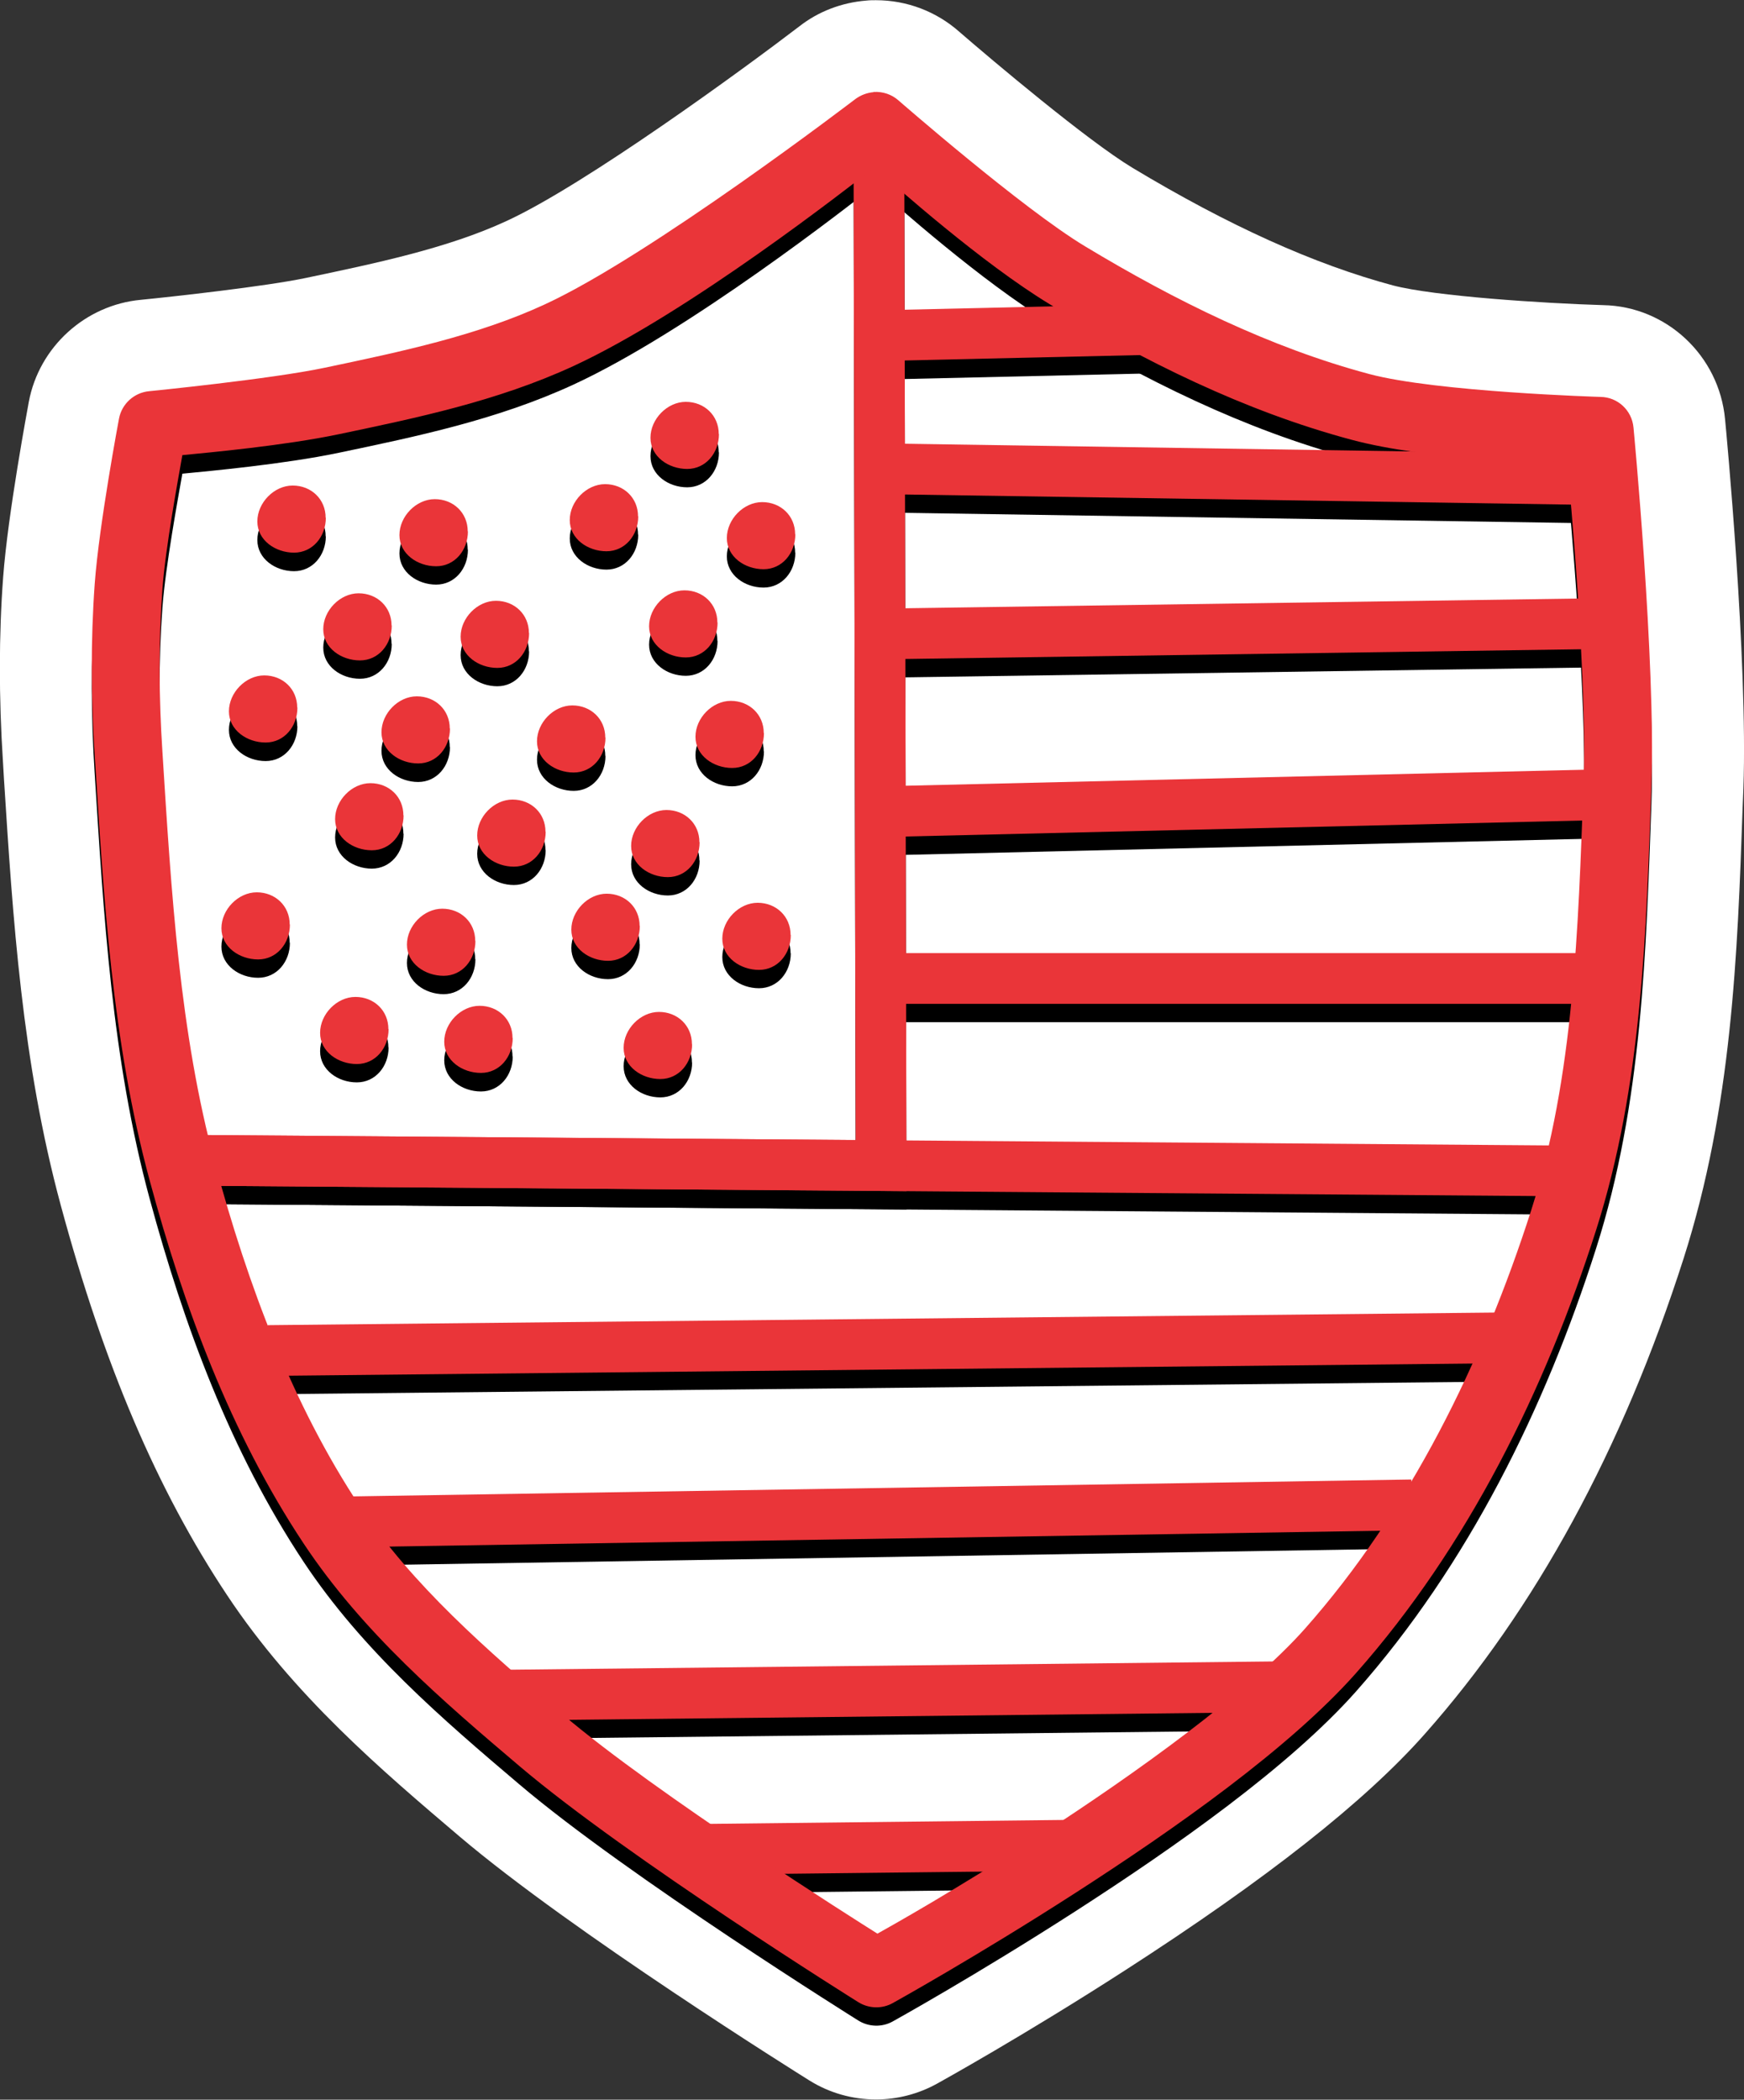
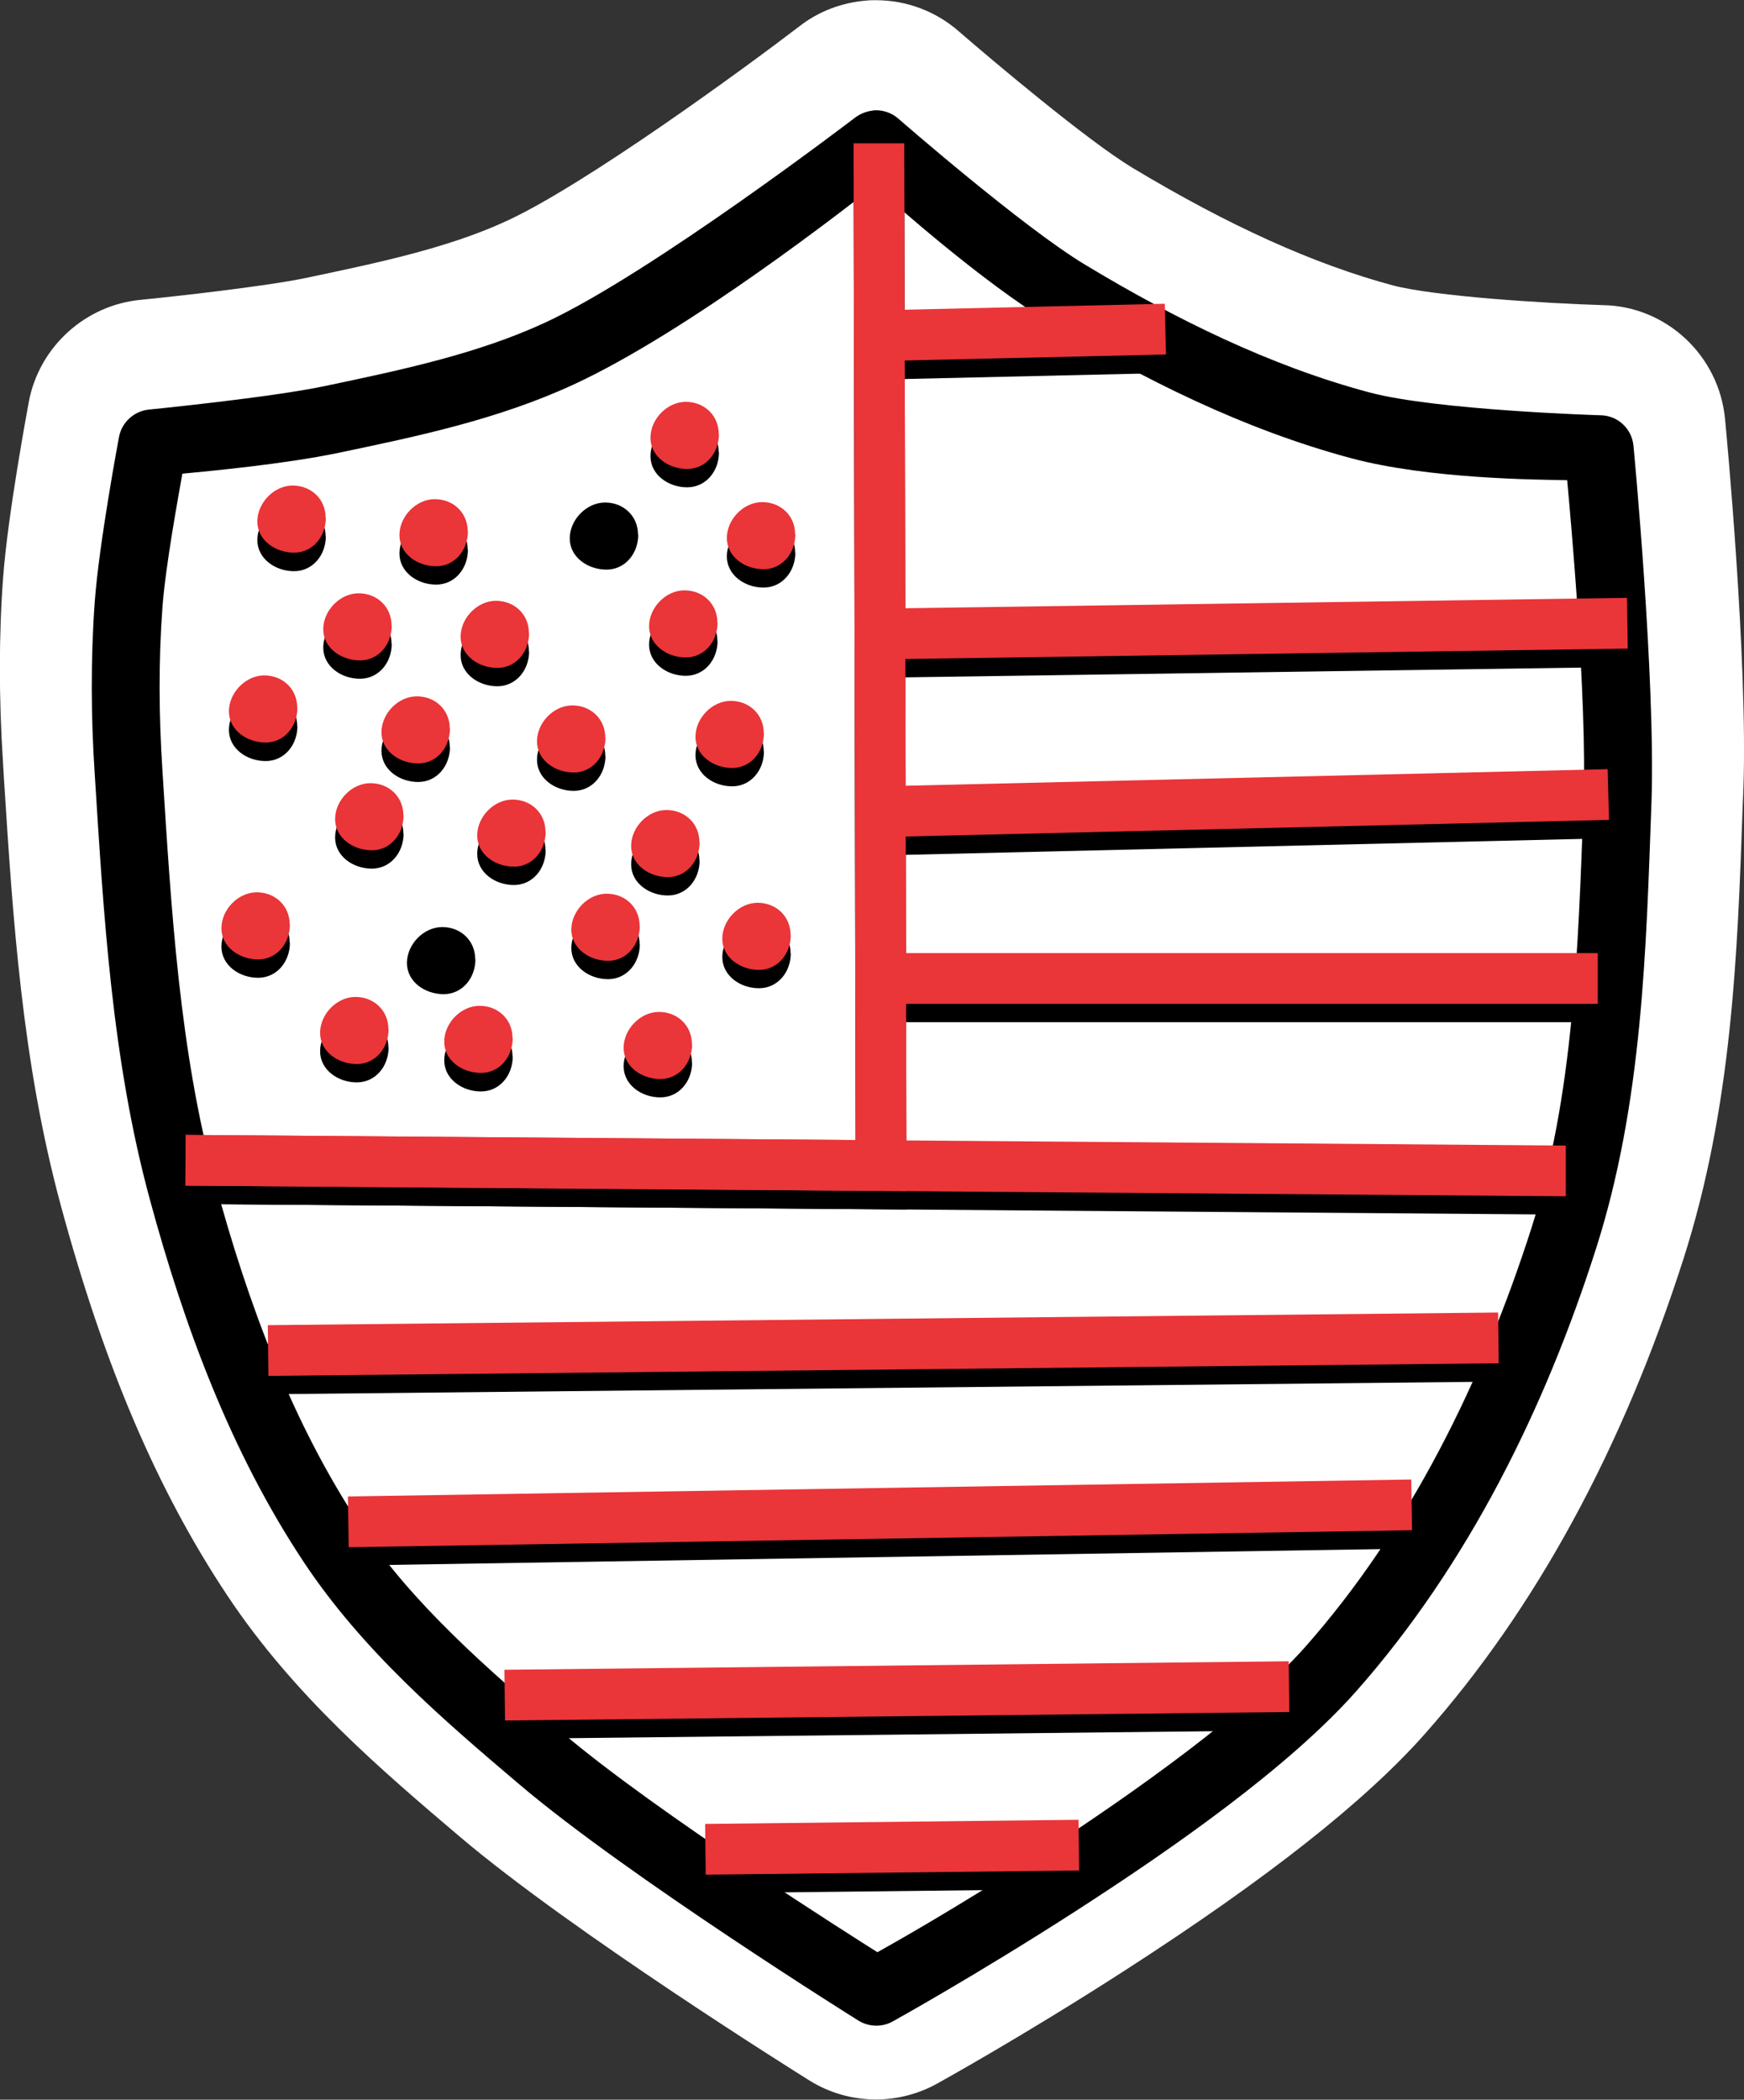
<svg xmlns="http://www.w3.org/2000/svg" viewBox="0 0 88.37 106.38">
  <rect x="0" y="0" width="88.37" height="106.38" fill="#333333" stroke="none" />
  <g fill-rule="evenodd">
    <path d="m87.41 21.24c-.3-3.23-2.98-5.72-6.17-5.78-3.01-.09-8.57-.45-10.66-1-3.99-1.07-8.31-3.02-13.2-5.96-2.3-1.39-7.12-5.46-8.76-6.88-1.17-1.04-2.67-1.61-4.24-1.61-.16 0-.31 0-.49.02-1.24.1-2.42.55-3.38 1.3-2.77 2.12-10.85 8.03-14.85 9.87-2.98 1.38-6.63 2.14-10.15 2.88-2.04.43-6.75.95-8.37 1.11-2.82.26-5.16 2.39-5.68 5.17-.04.23-1.06 5.66-1.3 8.88-.22 2.94-.22 6.09-.01 9.36l.05.85c.45 7.05.91 14.34 2.88 21.62 2.2 8.13 4.88 14.41 8.42 19.74 3.39 5.11 7.86 8.9 11.79 12.24 5.7 4.84 17.23 12.05 17.71 12.35 1.02.64 2.19.97 3.39.97 1.08 0 2.15-.28 3.09-.8.18-.1 4.44-2.46 9.54-5.75 7.18-4.63 12.15-8.55 15.17-11.96 5.62-6.34 10.03-14.45 13.12-24.1 2.45-7.67 2.73-15.38 2.99-22.83l.04-.99c.23-6.49-.88-18.21-.93-18.7z" fill="#fff" />
    <path d="m9.41 58.43v2.57s69.93.54 69.93.54v-2.57s-69.93-.54-69.93-.54z" />
    <path d="m75.91 67.43-62.34.64.03 2.57 62.34-.64z" />
    <path d="m71.51 75.89-53.88.86.04 2.57 53.88-.86z" />
    <path d="m65.3 85.1-39.74.43.03 2.57 39.74-.43z" />
    <path d="m54.65 93.14-18.92.21.03 2.57 18.92-.21z" />
    <path d="m44.86 49.22v2.57h36.1v-2.57z" />
    <path d="m81.46 39.9-36.42.86.07 2.57 36.42-.86z" />
    <path d="m82.44 31.22-37.49.54.04 2.57 37.49-.54z" />
-     <path d="m44.99 23.4-.04 2.57 35.56.54.04-2.57z" />
    <path d="m59.02 16.33-14.4.33.05 2.57 14.41-.33z" />
    <path d="m16.51 27.17c0 .95-.66 1.77-1.61 1.77s-1.86-.63-1.86-1.58.85-1.82 1.79-1.82 1.67.69 1.67 1.63z" />
    <path d="m23.71 27.85c0 .95-.66 1.77-1.61 1.77s-1.86-.63-1.86-1.58.85-1.82 1.79-1.82 1.67.69 1.67 1.63z" />
    <path d="m32.34 27.09c0 .95-.66 1.77-1.61 1.77s-1.86-.63-1.86-1.58.85-1.82 1.79-1.82 1.67.69 1.67 1.63z" />
    <path d="m36.43 22.92c0 .95-.66 1.77-1.61 1.77s-1.86-.63-1.86-1.58.85-1.82 1.79-1.82 1.67.69 1.67 1.63z" />
    <path d="m40.3 28c0 .95-.66 1.77-1.61 1.77s-1.86-.63-1.86-1.58.85-1.82 1.79-1.82 1.67.69 1.67 1.63z" />
    <path d="m36.36 32.47c0 .95-.66 1.77-1.61 1.77s-1.86-.63-1.86-1.58.85-1.82 1.79-1.82 1.67.69 1.67 1.63z" />
    <path d="m38.71 38.07c0 .95-.66 1.77-1.61 1.77s-1.86-.63-1.86-1.58.85-1.82 1.79-1.82 1.67.69 1.67 1.63z" />
    <path d="m30.68 38.3c0 .95-.66 1.77-1.61 1.77s-1.86-.63-1.86-1.58.85-1.82 1.79-1.82 1.67.69 1.67 1.63z" />
    <path d="m26.81 33c0 .95-.66 1.77-1.61 1.77s-1.86-.63-1.86-1.58.85-1.82 1.79-1.82 1.67.69 1.67 1.63z" />
    <path d="m19.85 32.62c0 .95-.66 1.77-1.61 1.77s-1.86-.63-1.86-1.58.85-1.82 1.79-1.82 1.67.69 1.67 1.63z" />
    <path d="m15.07 36.79c0 .95-.66 1.77-1.61 1.77s-1.86-.63-1.86-1.58.85-1.82 1.79-1.82 1.67.69 1.67 1.63z" />
    <path d="m22.8 37.85c0 .95-.66 1.77-1.61 1.77s-1.86-.63-1.86-1.58.85-1.82 1.79-1.82 1.67.69 1.67 1.63z" />
    <path d="m20.45 42.24c0 .95-.66 1.77-1.61 1.77s-1.86-.63-1.86-1.58.85-1.82 1.79-1.82 1.67.69 1.67 1.63z" />
    <path d="m27.65 43.07c0 .95-.66 1.77-1.61 1.77s-1.86-.63-1.86-1.58.85-1.82 1.79-1.82 1.67.69 1.67 1.63z" />
    <path d="m35.45 43.6c0 .95-.66 1.77-1.61 1.77s-1.86-.63-1.86-1.58.85-1.82 1.79-1.82 1.67.69 1.67 1.63z" />
    <path d="m32.42 47.84c0 .95-.66 1.77-1.61 1.77s-1.86-.63-1.86-1.58.85-1.82 1.79-1.82 1.67.69 1.67 1.63z" />
    <path d="m40.07 48.3c0 .95-.66 1.77-1.61 1.77s-1.86-.63-1.86-1.58.85-1.82 1.79-1.82 1.67.69 1.67 1.63z" />
    <path d="m35.07 53.83c0 .95-.66 1.77-1.61 1.77s-1.86-.63-1.86-1.58.85-1.82 1.79-1.82 1.67.69 1.67 1.63z" />
    <path d="m25.98 53.53c0 .95-.66 1.77-1.61 1.77s-1.86-.63-1.86-1.58.85-1.82 1.79-1.82 1.67.69 1.67 1.63z" />
    <path d="m24.09 48.6c0 .95-.66 1.77-1.61 1.77s-1.86-.63-1.86-1.58.85-1.82 1.79-1.82 1.67.69 1.67 1.63z" />
    <path d="m14.69 47.77c0 .95-.66 1.77-1.61 1.77s-1.86-.63-1.86-1.58.85-1.82 1.79-1.82 1.67.69 1.67 1.63z" />
    <path d="m19.69 53.07c0 .95-.66 1.77-1.61 1.77s-1.86-.63-1.86-1.58.85-1.82 1.79-1.82 1.67.69 1.67 1.63z" />
    <path d="m45.93 58.71-36.52-.28-.02 2.57 36.54.28z" />
    <path d="m45.82 8.19h-2.57s.11 52.07.11 52.07h2.57s-.11-52.07-.11-52.07z" />
    <path d="m44.26 5.6c-.33.03-.65.15-.92.35 0 0-10.37 7.93-15.73 10.4-3.39 1.57-7.24 2.39-11.15 3.21-2.74.58-8.9 1.19-8.9 1.19-.76.07-1.39.64-1.53 1.39 0 0-1.01 5.36-1.23 8.36-.21 2.92-.19 5.84 0 8.72.45 7.1.86 14.43 2.79 21.54 1.72 6.35 4.07 12.76 7.8 18.38 2.98 4.49 7.05 7.98 10.93 11.27 5.5 4.67 17.17 11.96 17.17 11.96.53.33 1.2.35 1.74.05 0 0 4.24-2.35 9.27-5.59s10.83-7.32 14.21-11.13c5.69-6.43 9.59-14.38 12.16-22.43 2.36-7.39 2.54-15.16 2.81-22.58.22-6.26-.91-18.1-.91-18.1-.08-.87-.8-1.54-1.67-1.55 0 0-8.32-.25-11.72-1.16-5.02-1.34-9.84-3.72-14.4-6.47-3.16-1.9-9.45-7.39-9.45-7.39-.35-.31-.8-.46-1.27-.43zm.04 3.82c1.06.94 5.45 4.85 8.9 6.94 4.73 2.85 9.82 5.4 15.28 6.86 3.89 1.04 9.3 1.08 10.93 1.11.15 1.64 1.02 11.04.83 16.26-.27 7.44-.49 14.9-2.65 21.66-2.47 7.71-6.19 15.25-11.46 21.2-2.86 3.23-8.58 7.34-13.5 10.52-4.44 2.86-7.46 4.54-8.17 4.94-1.08-.68-11.17-7.05-15.93-11.09-3.86-3.28-7.65-6.58-10.28-10.54-3.43-5.17-5.69-11.23-7.35-17.38-1.8-6.65-2.22-13.75-2.67-20.87-.18-2.76-.2-5.52 0-8.25.16-2.12.79-5.53 1.01-6.78 1.34-.13 5.16-.48 7.93-1.06 3.91-.82 8.02-1.67 11.88-3.45 5.85-2.7 14-9.09 15.24-10.06z" />
    <g fill="#ea3539">
      <path d="m9.41 57.5v2.57s69.93.54 69.93.54v-2.57s-69.93-.54-69.93-.54z" />
      <path d="m75.91 66.5-62.34.64.03 2.57 62.34-.64z" />
      <path d="m71.51 74.96-53.88.86.04 2.57 53.88-.86z" />
      <path d="m65.3 84.17-39.74.43.03 2.57 39.74-.43z" />
      <path d="m54.65 92.2-18.92.21.03 2.57 18.92-.21z" />
      <path d="m44.86 48.29v2.57h36.1v-2.57z" />
      <path d="m81.46 38.97-36.42.86.07 2.57 36.42-.86z" />
      <path d="m82.44 30.29-37.49.54.04 2.57 37.49-.54z" />
-       <path d="m44.99 22.47-.04 2.57 35.56.54.04-2.57z" />
      <path d="m59.02 15.39-14.4.33.05 2.57 14.41-.33z" />
      <path d="m16.51 26.23c0 .95-.66 1.77-1.61 1.77s-1.86-.63-1.86-1.58.85-1.82 1.79-1.82 1.67.69 1.67 1.63z" />
      <path d="m23.71 26.92c0 .95-.66 1.77-1.61 1.77s-1.86-.63-1.86-1.58.85-1.82 1.79-1.82 1.67.69 1.67 1.63z" />
-       <path d="m32.34 26.16c0 .95-.66 1.77-1.61 1.77s-1.86-.63-1.86-1.58.85-1.82 1.79-1.82 1.67.69 1.67 1.63z" />
      <path d="m36.43 21.99c0 .95-.66 1.77-1.61 1.77s-1.86-.63-1.86-1.58.85-1.82 1.79-1.82 1.67.69 1.67 1.63z" />
      <path d="m40.3 27.07c0 .95-.66 1.77-1.61 1.77s-1.86-.63-1.86-1.58.85-1.82 1.79-1.82 1.67.69 1.67 1.63z" />
      <path d="m36.36 31.54c0 .95-.66 1.77-1.61 1.77s-1.86-.63-1.86-1.58.85-1.82 1.79-1.82 1.67.69 1.67 1.63z" />
      <path d="m38.71 37.14c0 .95-.66 1.77-1.61 1.77s-1.86-.63-1.86-1.58.85-1.82 1.79-1.82 1.67.69 1.67 1.63z" />
      <path d="m30.68 37.37c0 .95-.66 1.77-1.61 1.77s-1.86-.63-1.86-1.58.85-1.82 1.79-1.82 1.67.69 1.67 1.63z" />
      <path d="m26.81 32.07c0 .95-.66 1.77-1.61 1.77s-1.86-.63-1.86-1.58.85-1.82 1.79-1.82 1.67.69 1.67 1.63z" />
      <path d="m19.85 31.69c0 .95-.66 1.77-1.61 1.77s-1.86-.63-1.86-1.58.85-1.82 1.79-1.82 1.67.69 1.67 1.63z" />
      <path d="m15.07 35.85c0 .95-.66 1.77-1.61 1.77s-1.86-.63-1.86-1.58.85-1.82 1.79-1.82 1.67.69 1.67 1.63z" />
      <path d="m22.8 36.91c0 .95-.66 1.77-1.61 1.77s-1.86-.63-1.86-1.58.85-1.82 1.79-1.82 1.67.69 1.67 1.63z" />
      <path d="m20.45 41.31c0 .95-.66 1.77-1.61 1.77s-1.86-.63-1.86-1.58.85-1.82 1.79-1.82 1.67.69 1.67 1.63z" />
      <path d="m27.65 42.14c0 .95-.66 1.77-1.61 1.77s-1.86-.63-1.86-1.58.85-1.82 1.79-1.82 1.67.69 1.67 1.63z" />
      <path d="m35.45 42.67c0 .95-.66 1.77-1.61 1.77s-1.86-.63-1.86-1.58.85-1.82 1.79-1.82 1.67.69 1.67 1.63z" />
      <path d="m32.42 46.91c0 .95-.66 1.77-1.61 1.77s-1.86-.63-1.86-1.58.85-1.82 1.79-1.82 1.67.69 1.67 1.63z" />
      <path d="m40.07 47.37c0 .95-.66 1.77-1.61 1.77s-1.86-.63-1.86-1.58.85-1.82 1.79-1.82 1.67.69 1.67 1.63z" />
      <path d="m35.07 52.9c0 .95-.66 1.77-1.61 1.77s-1.86-.63-1.86-1.58.85-1.82 1.79-1.82 1.67.69 1.67 1.63z" />
      <path d="m25.98 52.59c0 .95-.66 1.77-1.61 1.77s-1.86-.63-1.86-1.58.85-1.82 1.79-1.82 1.67.69 1.67 1.63z" />
-       <path d="m24.09 47.67c0 .95-.66 1.77-1.61 1.77s-1.86-.63-1.86-1.58.85-1.82 1.79-1.82 1.67.69 1.67 1.63z" />
      <path d="m14.69 46.84c0 .95-.66 1.77-1.61 1.77s-1.86-.63-1.86-1.58.85-1.82 1.79-1.82 1.67.69 1.67 1.63z" />
      <path d="m19.69 52.14c0 .95-.66 1.77-1.61 1.77s-1.86-.63-1.86-1.58.85-1.82 1.79-1.82 1.67.69 1.67 1.63z" />
      <path d="m45.93 57.78-36.52-.28-.02 2.57 36.54.28z" />
      <path d="m45.82 7.26h-2.57s.11 52.07.11 52.07h2.57s-.11-52.07-.11-52.07z" />
-       <path d="m44.26 4.67c-.33.03-.65.15-.92.35 0 0-10.37 7.93-15.73 10.4-3.39 1.57-7.24 2.39-11.15 3.21-2.74.58-8.9 1.19-8.9 1.19-.76.07-1.39.64-1.53 1.39 0 0-1.01 5.36-1.23 8.36-.21 2.92-.19 5.84 0 8.72.45 7.1.86 14.43 2.79 21.54 1.72 6.35 4.07 12.76 7.8 18.38 2.98 4.49 7.05 7.98 10.93 11.27 5.5 4.67 17.17 11.96 17.17 11.96.53.33 1.2.35 1.74.05 0 0 4.24-2.35 9.27-5.59s10.83-7.32 14.21-11.13c5.69-6.43 9.59-14.38 12.16-22.43 2.36-7.39 2.54-15.16 2.81-22.58.22-6.26-.91-18.1-.91-18.1-.08-.87-.8-1.54-1.67-1.55 0 0-8.32-.25-11.72-1.16-5.02-1.34-9.84-3.72-14.4-6.47-3.16-1.9-9.45-7.39-9.45-7.39-.35-.31-.8-.46-1.27-.43zm.04 3.81c1.06.94 5.45 4.85 8.9 6.94 4.73 2.85 9.82 5.4 15.28 6.86 3.89 1.04 9.3 1.08 10.93 1.11.15 1.64 1.02 11.04.83 16.26-.27 7.44-.49 14.9-2.65 21.66-2.47 7.71-6.19 15.25-11.46 21.2-2.86 3.23-8.58 7.34-13.5 10.52-4.44 2.86-7.46 4.54-8.17 4.94-1.08-.68-11.17-7.05-15.93-11.09-3.86-3.28-7.65-6.58-10.28-10.54-3.43-5.17-5.69-11.23-7.35-17.38-1.8-6.65-2.22-13.75-2.67-20.87-.18-2.76-.2-5.52 0-8.25.16-2.12.79-5.53 1.01-6.78 1.34-.13 5.16-.48 7.93-1.06 3.91-.82 8.02-1.67 11.88-3.45 5.85-2.7 14-9.09 15.24-10.06z" />
    </g>
  </g>
</svg>